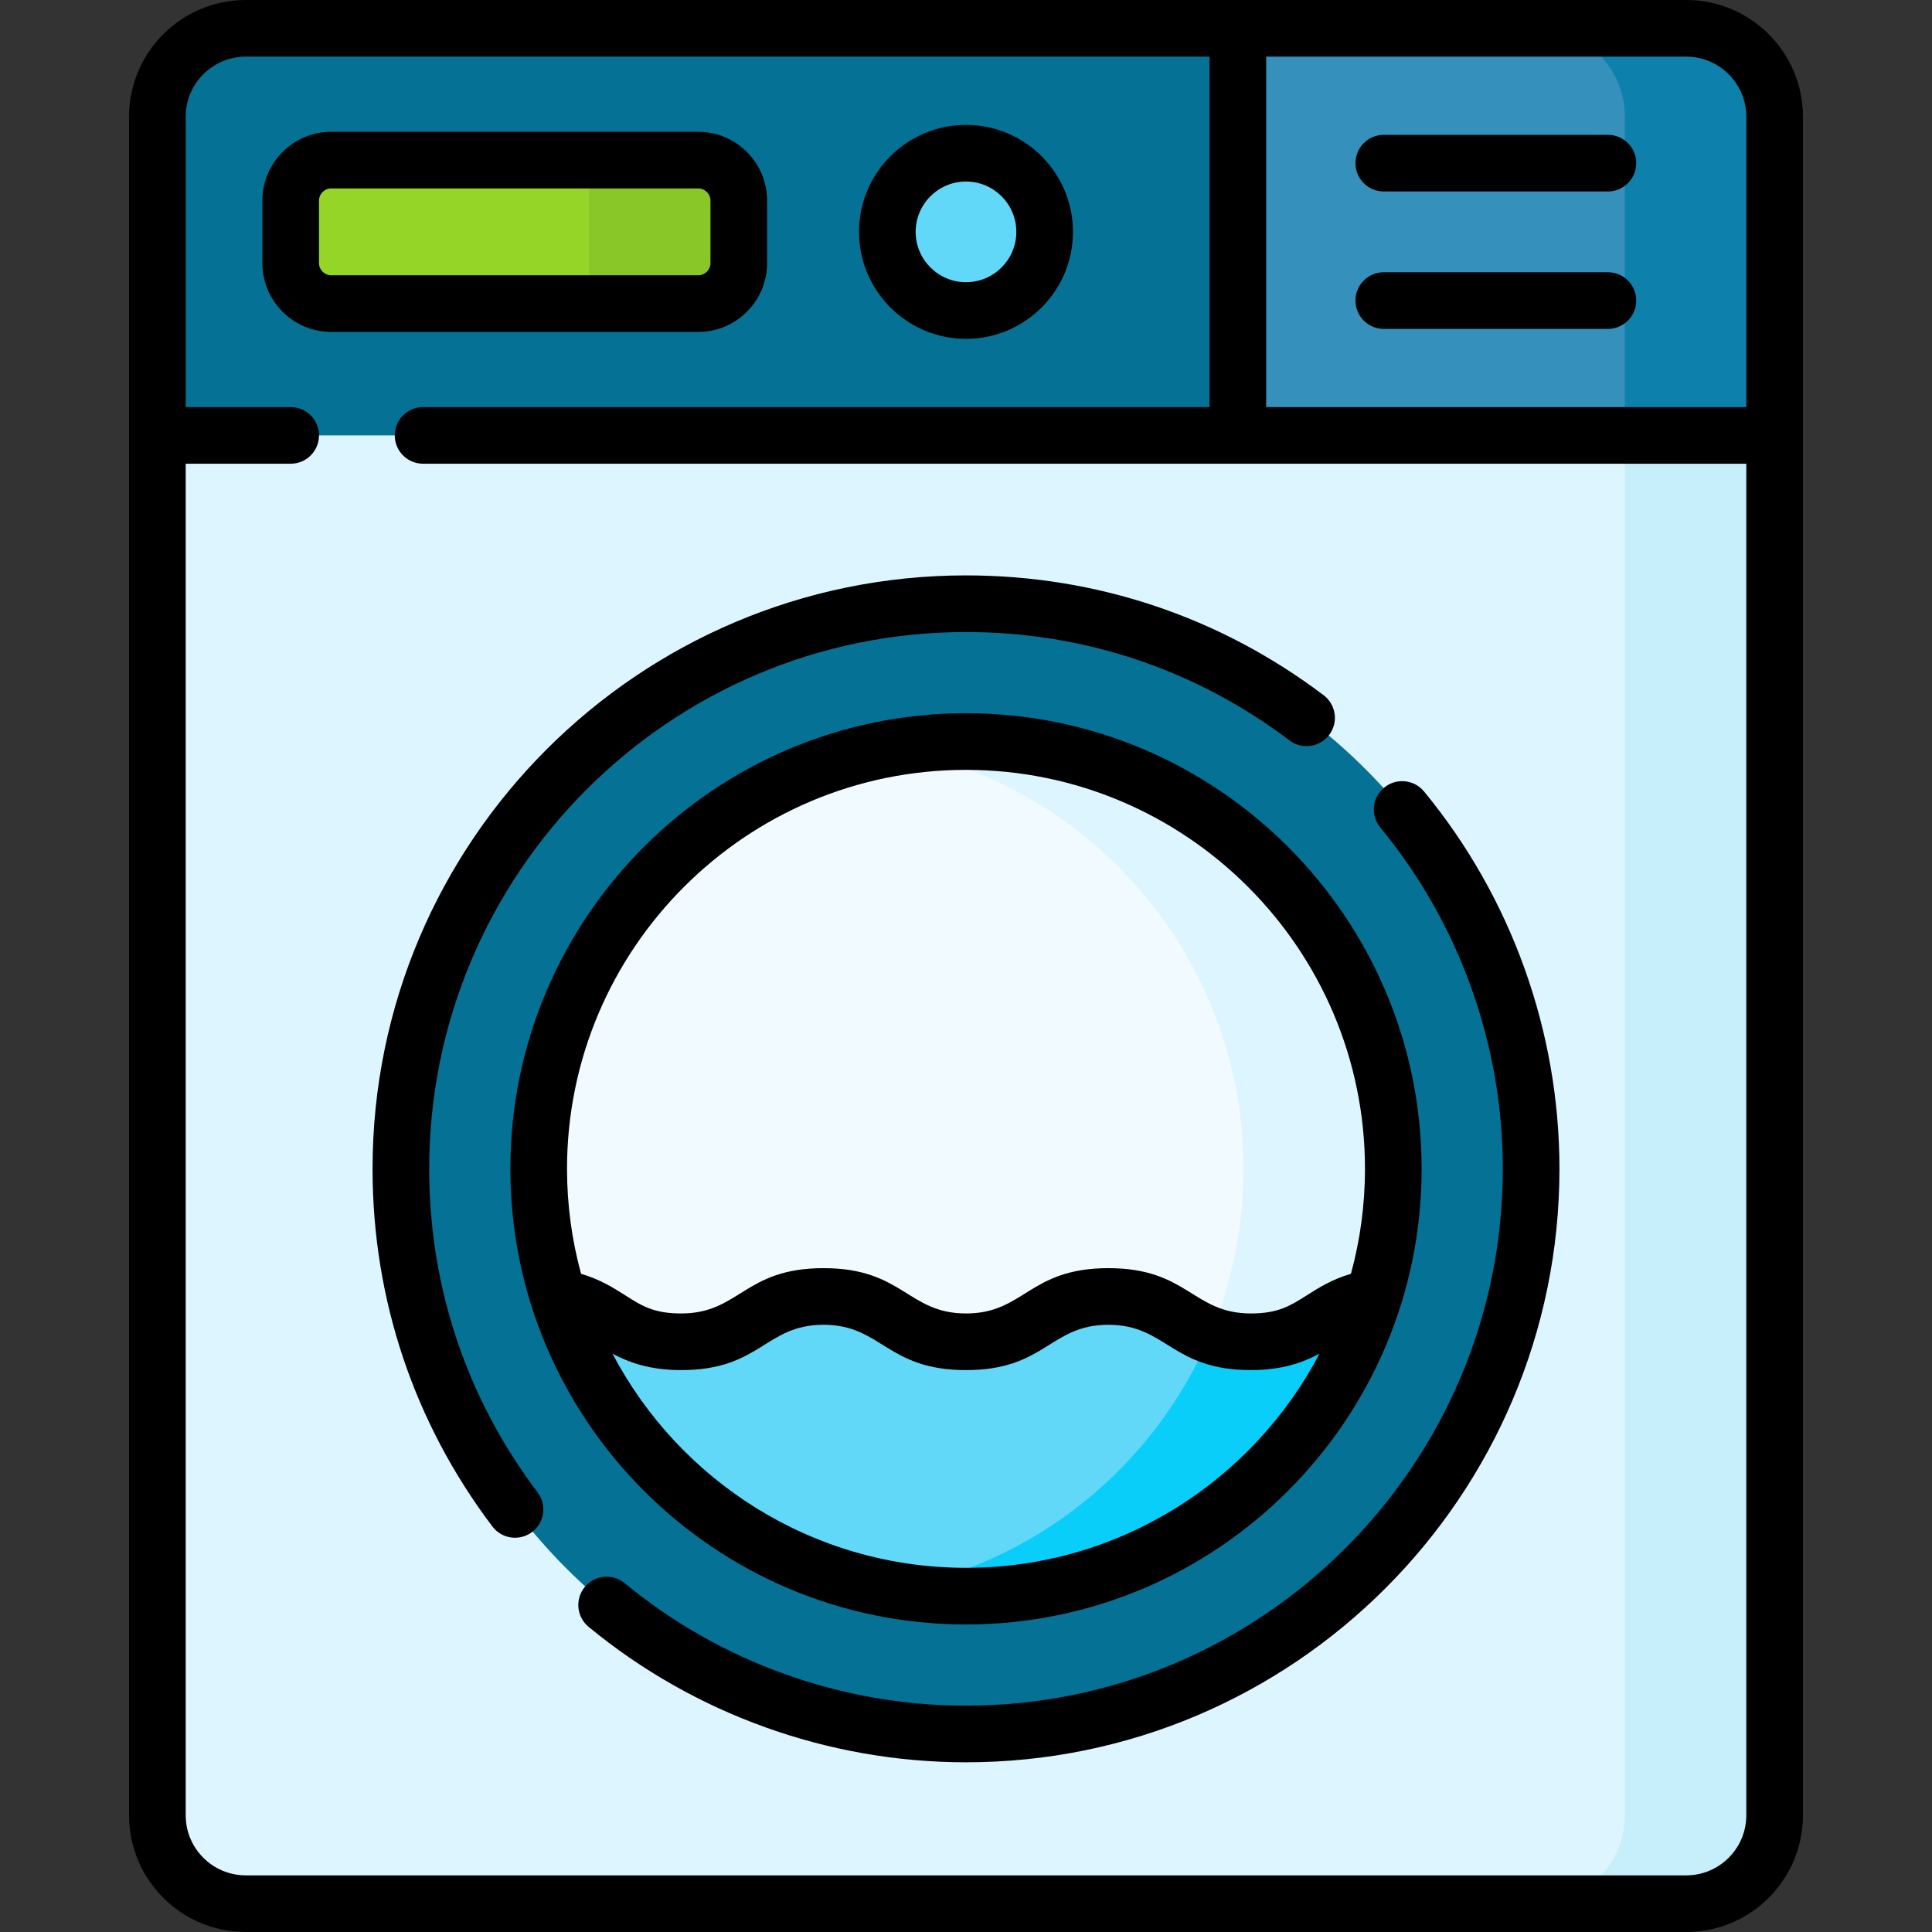
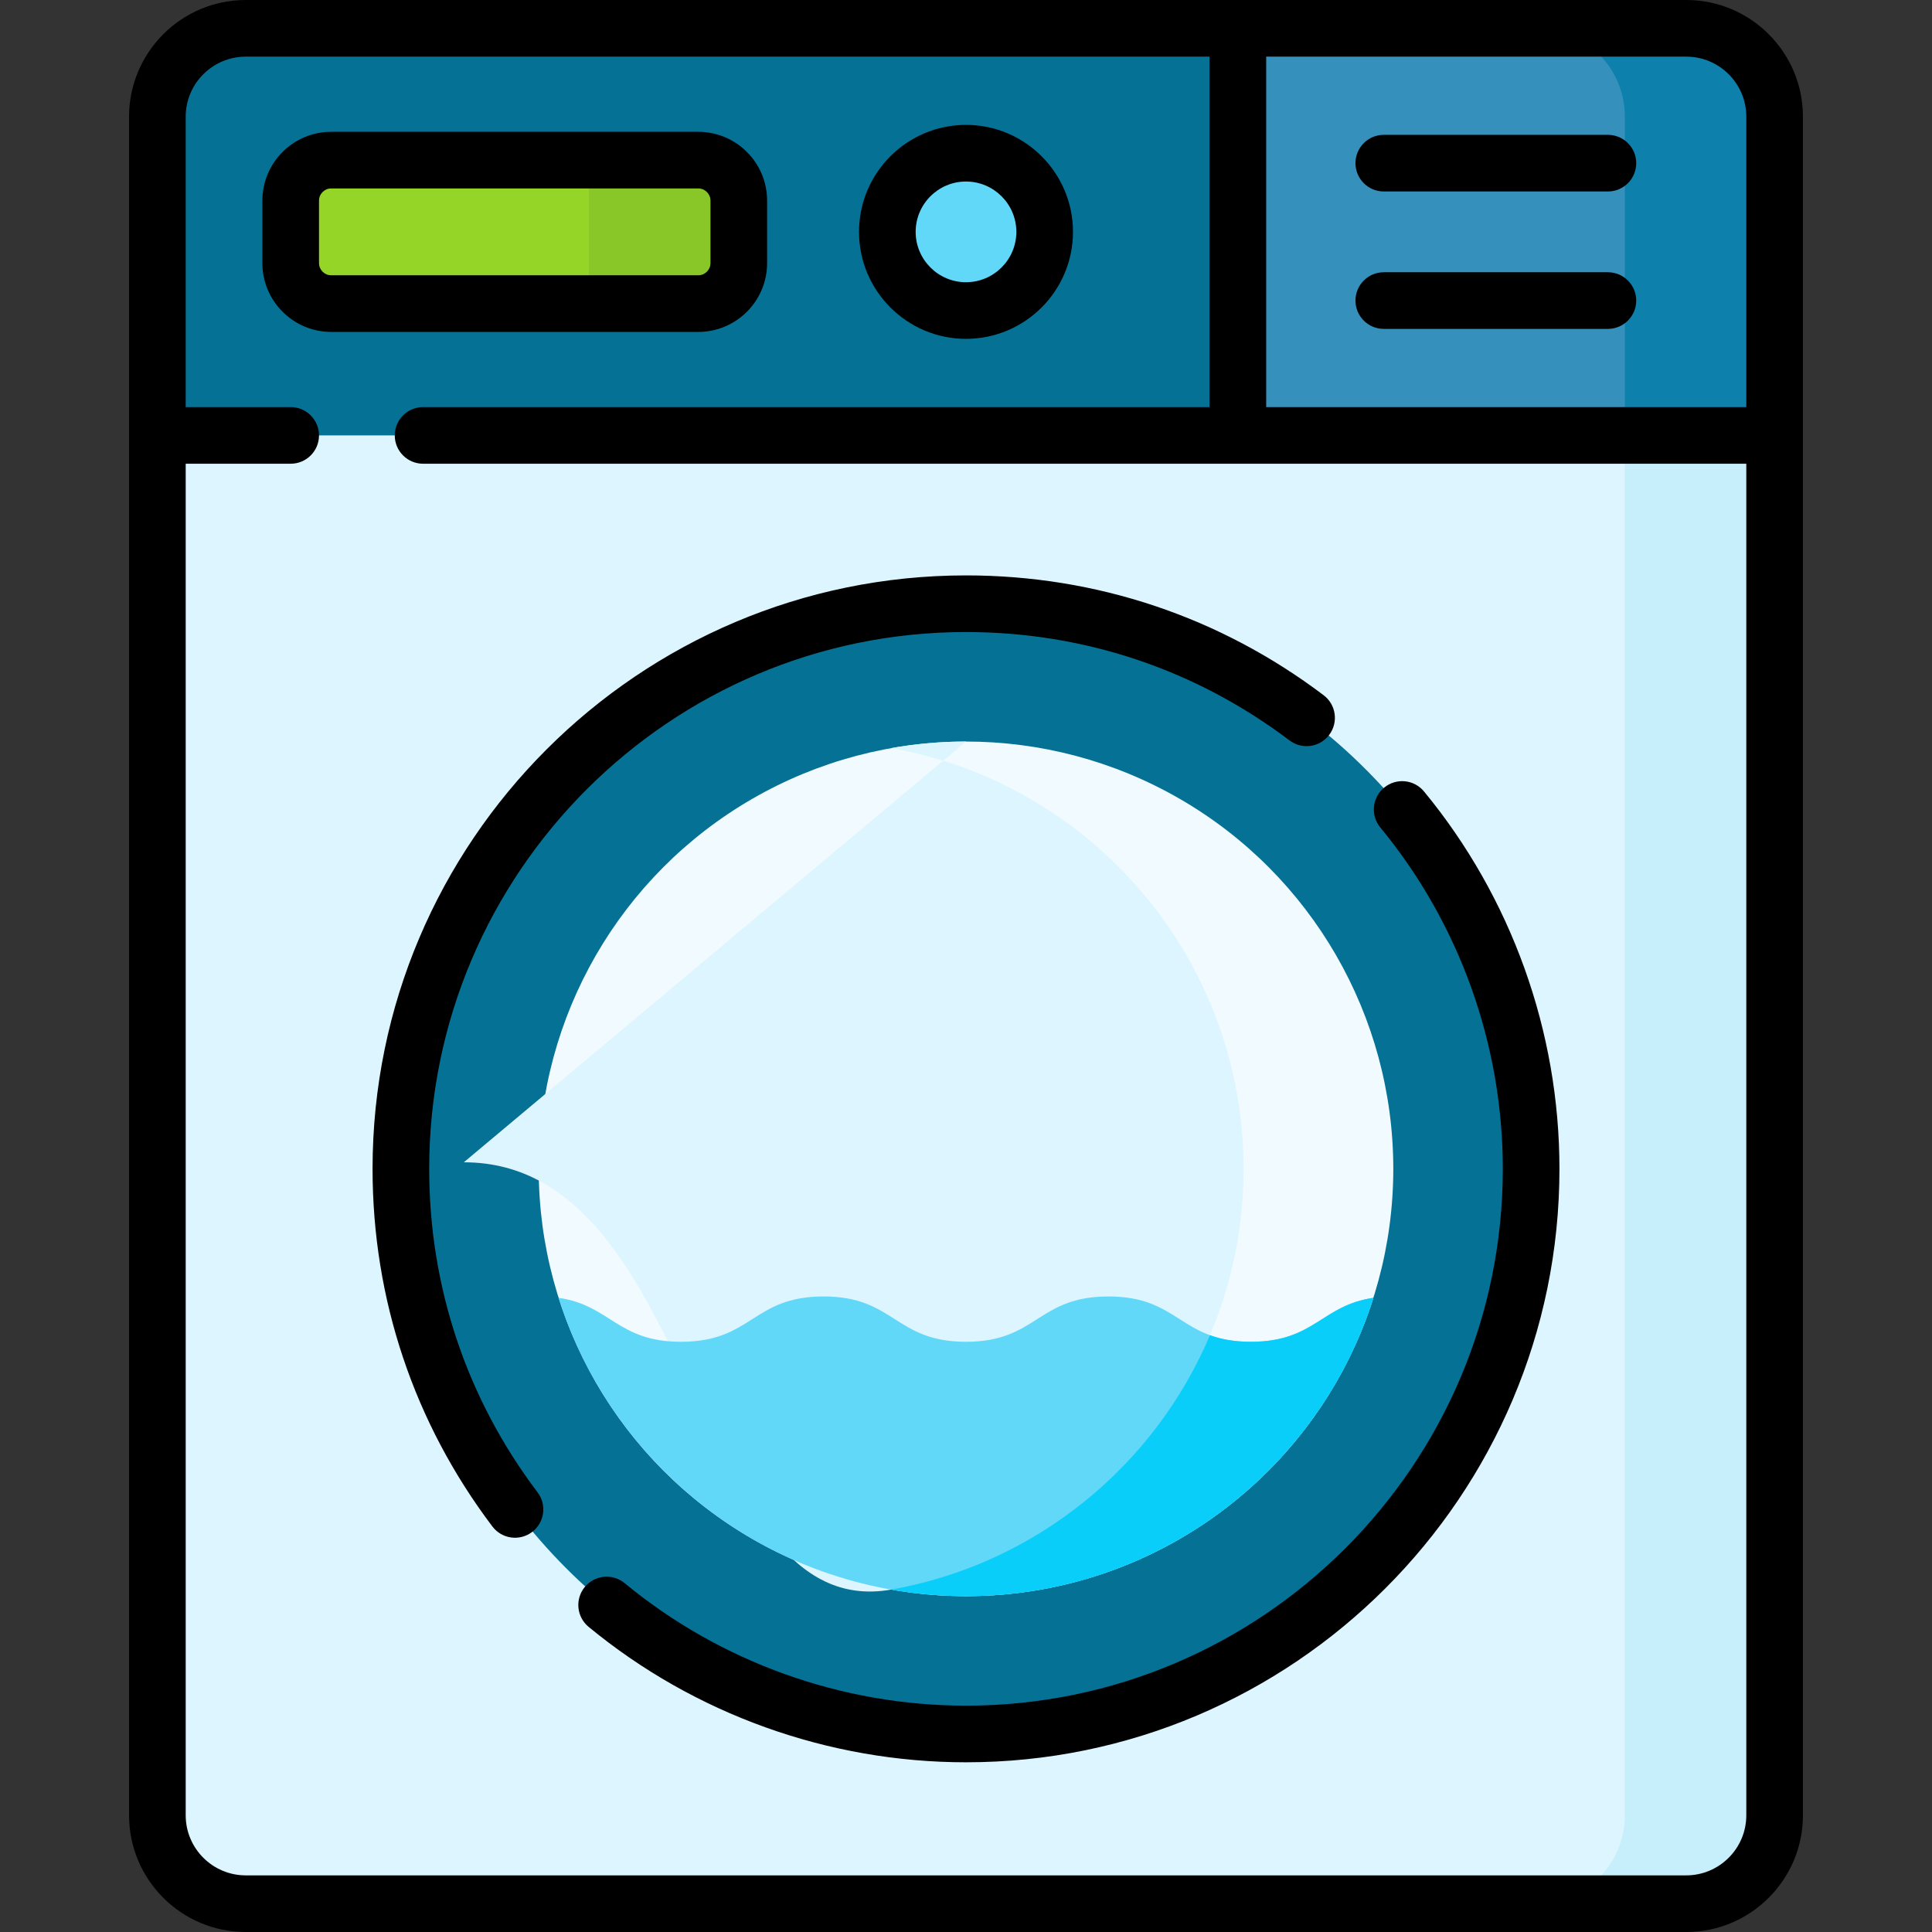
<svg xmlns="http://www.w3.org/2000/svg" id="Capa_1" enable-background="new 0 0 512 512" height="512" viewBox="0 0 512 512" width="512">
  <rect x="0" y="0" width="512" height="512" fill="#333333" stroke="none" />
  <path d="m446.871 504.495h-381.742c-12.935 0-23.421-10.486-23.421-23.421v-450.148c0-12.935 10.486-23.421 23.421-23.421h381.743c12.935 0 23.421 10.486 23.421 23.421v450.149c-.001 12.934-10.487 23.42-23.422 23.42z" fill="#dcf5ff" />
  <path d="m446.871 7.505h-39.688c12.935 0 23.421 10.486 23.421 23.421v450.149c0 12.935-10.486 23.421-23.421 23.421h39.688c12.935 0 23.421-10.486 23.421-23.421v-450.149c0-12.935-10.486-23.421-23.421-23.421z" fill="#c7eefb" />
  <path d="m65.129 7.505c-12.935 0-23.421 10.486-23.421 23.421v84.461h286.339v-107.882z" fill="#057195" />
  <circle cx="256" cy="309.755" fill="#057195" r="149.764" />
  <circle cx="256" cy="309.755" fill="#f1faff" r="113.239" />
-   <path d="m256 196.516c-6.77 0-13.401.596-19.844 1.735 53.078 9.382 93.395 55.734 93.395 111.504s-40.317 102.122-93.395 111.504c6.443 1.139 13.074 1.735 19.844 1.735 62.54 0 113.239-50.699 113.239-113.239s-50.699-113.239-113.239-113.239z" fill="#dcf5ff" />
+   <path d="m256 196.516c-6.77 0-13.401.596-19.844 1.735 53.078 9.382 93.395 55.734 93.395 111.504s-40.317 102.122-93.395 111.504s-50.699-113.239-113.239-113.239z" fill="#dcf5ff" />
  <path d="m185.049 80.459h-97.274c-5.931 0-10.739-4.808-10.739-10.739v-16.547c0-5.931 4.808-10.739 10.739-10.739h97.274c5.931 0 10.739 4.808 10.739 10.739v16.546c0 5.931-4.808 10.74-10.739 10.74z" fill="#95d528" />
  <path d="m185.049 42.434h-28.949v38.025h28.949c5.931 0 10.739-4.808 10.739-10.739v-16.547c0-5.931-4.808-10.739-10.739-10.739z" fill="#89c627" />
  <circle cx="256" cy="61.446" fill="#62d8f9" r="20.847" />
  <path d="m446.871 7.505h-118.824v107.882h142.245v-84.461c0-12.935-10.486-23.421-23.421-23.421z" fill="#3590bb" />
  <path d="m430.605 30.926v84.462h39.688v-84.462c0-12.935-10.486-23.421-23.421-23.421h-39.688c12.935 0 23.421 10.486 23.421 23.421z" fill="#0e80ac" />
  <path d="m293.739 343.577c-18.872 0-18.872 12.008-37.745 12.008s-18.873-12.008-37.746-12.008c-18.872 0-18.872 12.008-37.744 12.008-16.931 0-18.681-9.659-32.487-11.647 14.495 45.832 57.357 79.056 107.983 79.056s93.487-33.224 107.983-79.056c-13.809 1.988-15.56 11.647-32.494 11.647-18.875 0-18.875-12.008-37.75-12.008z" fill="#62d8f9" />
  <path d="m363.983 343.938c-13.809 1.988-15.56 11.647-32.494 11.647-4.529 0-7.965-.695-10.841-1.746-14.711 34.772-46.297 60.668-84.492 67.42 6.443 1.139 13.074 1.735 19.844 1.735 50.626 0 93.487-33.224 107.983-79.056z" fill="#0acefa" />
  <path d="m426.111 35.733h-59.394c-4.145 0-7.505 3.36-7.505 7.505s3.36 7.505 7.505 7.505h59.394c4.145 0 7.505-3.36 7.505-7.505s-3.36-7.505-7.505-7.505z" />
  <path d="m426.111 72.149h-59.394c-4.145 0-7.505 3.36-7.505 7.505s3.36 7.505 7.505 7.505h59.394c4.145 0 7.505-3.36 7.505-7.505 0-4.144-3.36-7.505-7.505-7.505z" />
  <path d="m446.871 0h-381.742c-17.053 0-30.927 13.873-30.927 30.926v450.149c0 17.052 13.873 30.925 30.926 30.925h381.742c17.053 0 30.926-13.873 30.926-30.925v-450.149c.002-17.053-13.872-30.926-30.925-30.926zm15.917 481.075c0 8.776-7.14 15.916-15.917 15.916h-381.742c-8.776 0-15.917-7.14-15.917-15.916v-358.183h27.824c4.145 0 7.505-3.36 7.505-7.505s-3.36-7.505-7.505-7.505h-27.824v-76.956c0-8.776 7.14-15.916 15.917-15.916h255.413v92.873h-208.421c-4.145 0-7.505 3.36-7.505 7.505s3.36 7.505 7.505 7.505h350.667zm0-373.192h-127.236v-92.873h111.319c8.776 0 15.917 7.14 15.917 15.916z" />
  <path d="m98.731 309.755c0 34.535 10.983 67.31 31.761 94.783 2.508 3.317 7.216 3.952 10.513 1.459 3.306-2.5 3.959-7.207 1.458-10.513-18.79-24.845-28.722-54.49-28.722-85.729 0-78.442 63.817-142.259 142.26-142.259 31.24 0 60.884 9.932 85.729 28.722 3.308 2.5 8.013 1.848 10.513-1.459 2.501-3.306 1.848-8.013-1.458-10.513-27.473-20.778-60.248-31.76-94.783-31.76-86.721 0-157.271 70.55-157.271 157.269z" />
  <path d="m398.26 309.755c0 78.442-63.817 142.26-142.26 142.26-32.958 0-65.084-11.528-90.461-32.461-3.196-2.637-7.927-2.184-10.565 1.014-2.637 3.197-2.183 7.928 1.014 10.565 28.059 23.145 63.577 35.892 100.012 35.892 86.719 0 157.269-70.551 157.269-157.269 0-36.434-12.747-71.952-35.892-100.012-2.638-3.198-7.369-3.651-10.565-1.014-3.197 2.637-3.652 7.368-1.014 10.565 20.934 25.376 32.462 57.503 32.462 90.46z" />
-   <path d="m256 430.499c66.578 0 120.744-54.166 120.744-120.744s-54.165-120.744-120.744-120.744-120.744 54.166-120.744 120.744 54.166 120.744 120.744 120.744zm-105.734-120.744c0-58.302 47.432-105.734 105.734-105.734s105.734 47.432 105.734 105.734c0 9.623-1.3 18.947-3.72 27.814-5.015 1.46-8.631 3.751-11.669 5.681-4.412 2.804-7.601 4.83-14.855 4.83-15.428 0-16.707-12.008-37.75-12.008-21.094 0-22.213 12.008-37.744 12.008-15.426 0-16.705-12.008-37.746-12.008-21.094 0-22.213 12.008-37.744 12.008-7.254 0-10.44-2.026-14.852-4.83-3.037-1.93-6.652-4.221-11.666-5.681-2.422-8.867-3.722-18.191-3.722-27.814zm30.239 53.335c21.093 0 22.21-12.008 37.744-12.008 15.428 0 16.703 12.008 37.746 12.008 21.093 0 22.21-12.008 37.744-12.008 15.429 0 16.705 12.008 37.75 12.008 8.294 0 13.855-2.025 18.187-4.347-17.696 33.702-53.043 56.746-93.677 56.746-40.632 0-75.979-23.043-93.675-56.743 4.331 2.32 9.891 4.344 18.181 4.344z" />
  <path d="m203.293 69.719v-16.546c0-10.06-8.184-18.244-18.244-18.244h-97.274c-10.06 0-18.244 8.185-18.244 18.244v16.546c0 10.06 8.184 18.244 18.244 18.244h97.273c10.061 0 18.245-8.184 18.245-18.244zm-118.752 0v-16.546c0-1.783 1.451-3.235 3.235-3.235h97.273c1.783 0 3.235 1.451 3.235 3.235v16.546c0 1.783-1.451 3.235-3.235 3.235h-97.274c-1.783 0-3.234-1.451-3.234-3.235z" />
  <path d="m256 89.798c15.633 0 28.351-12.718 28.351-28.351s-12.718-28.352-28.351-28.352-28.351 12.718-28.351 28.351 12.718 28.352 28.351 28.352zm0-41.693c7.356 0 13.342 5.985 13.342 13.342s-5.985 13.342-13.342 13.342-13.342-5.985-13.342-13.342c0-7.358 5.986-13.342 13.342-13.342z" />
</svg>